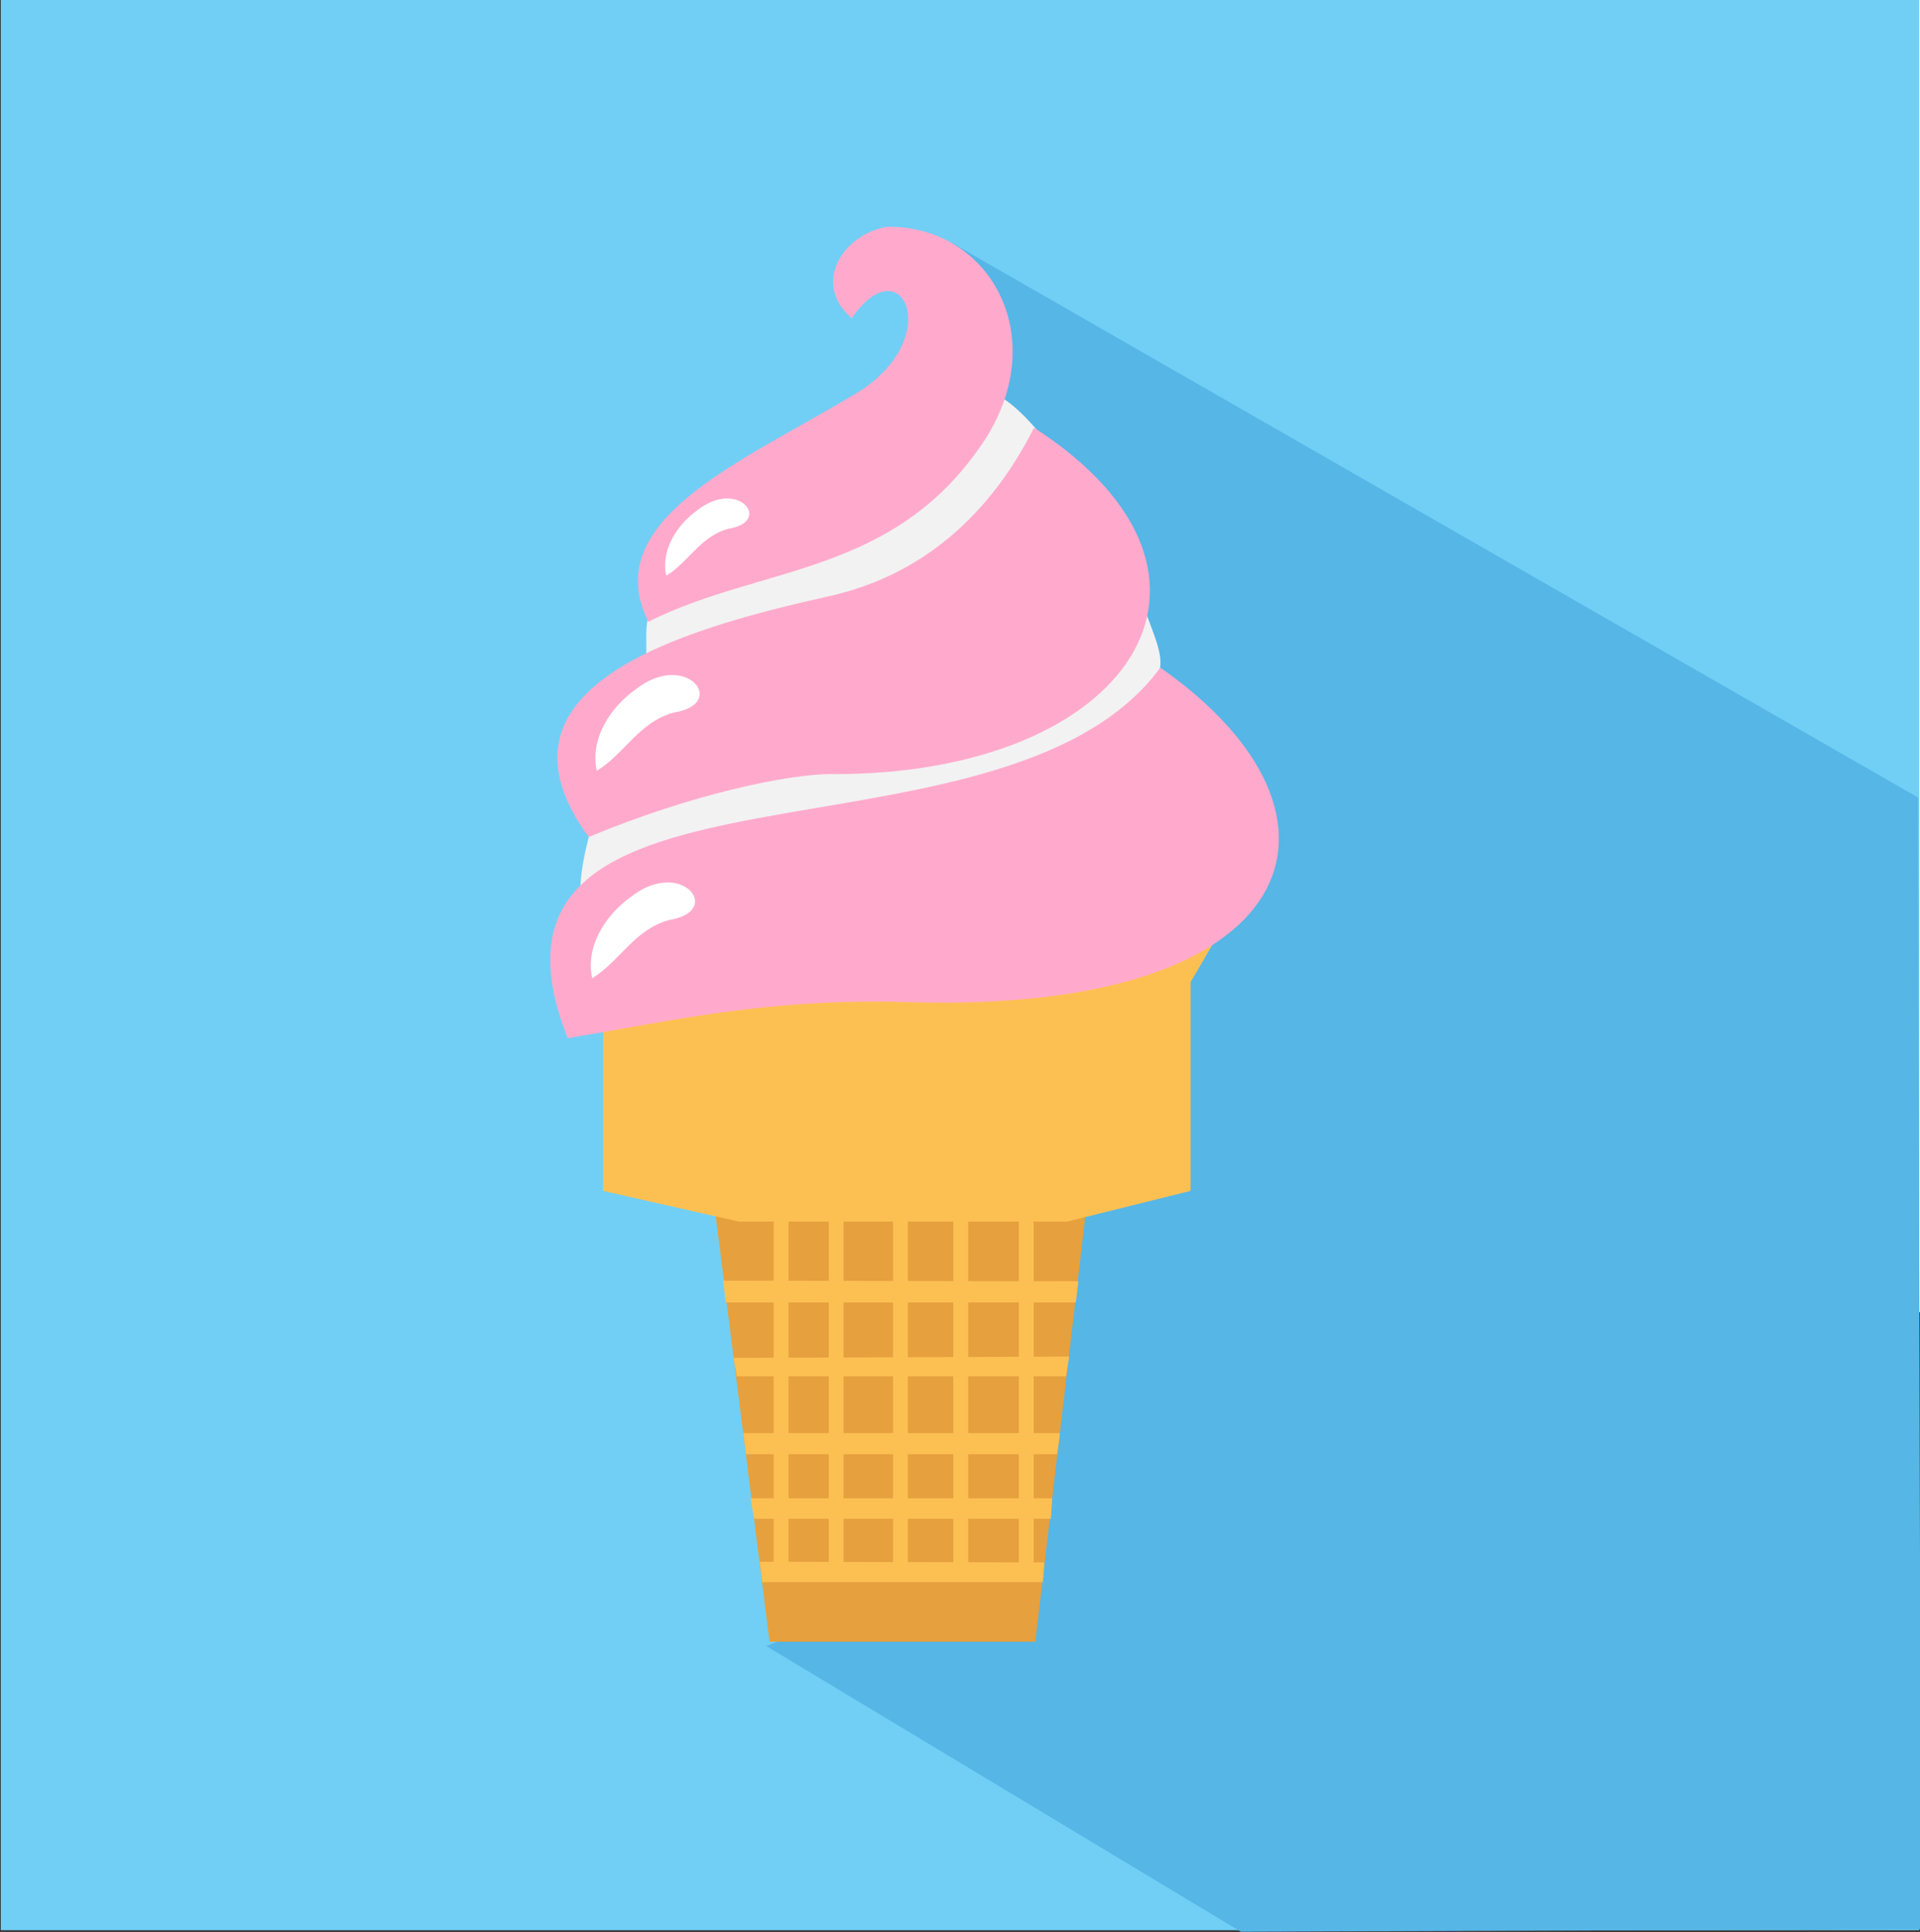
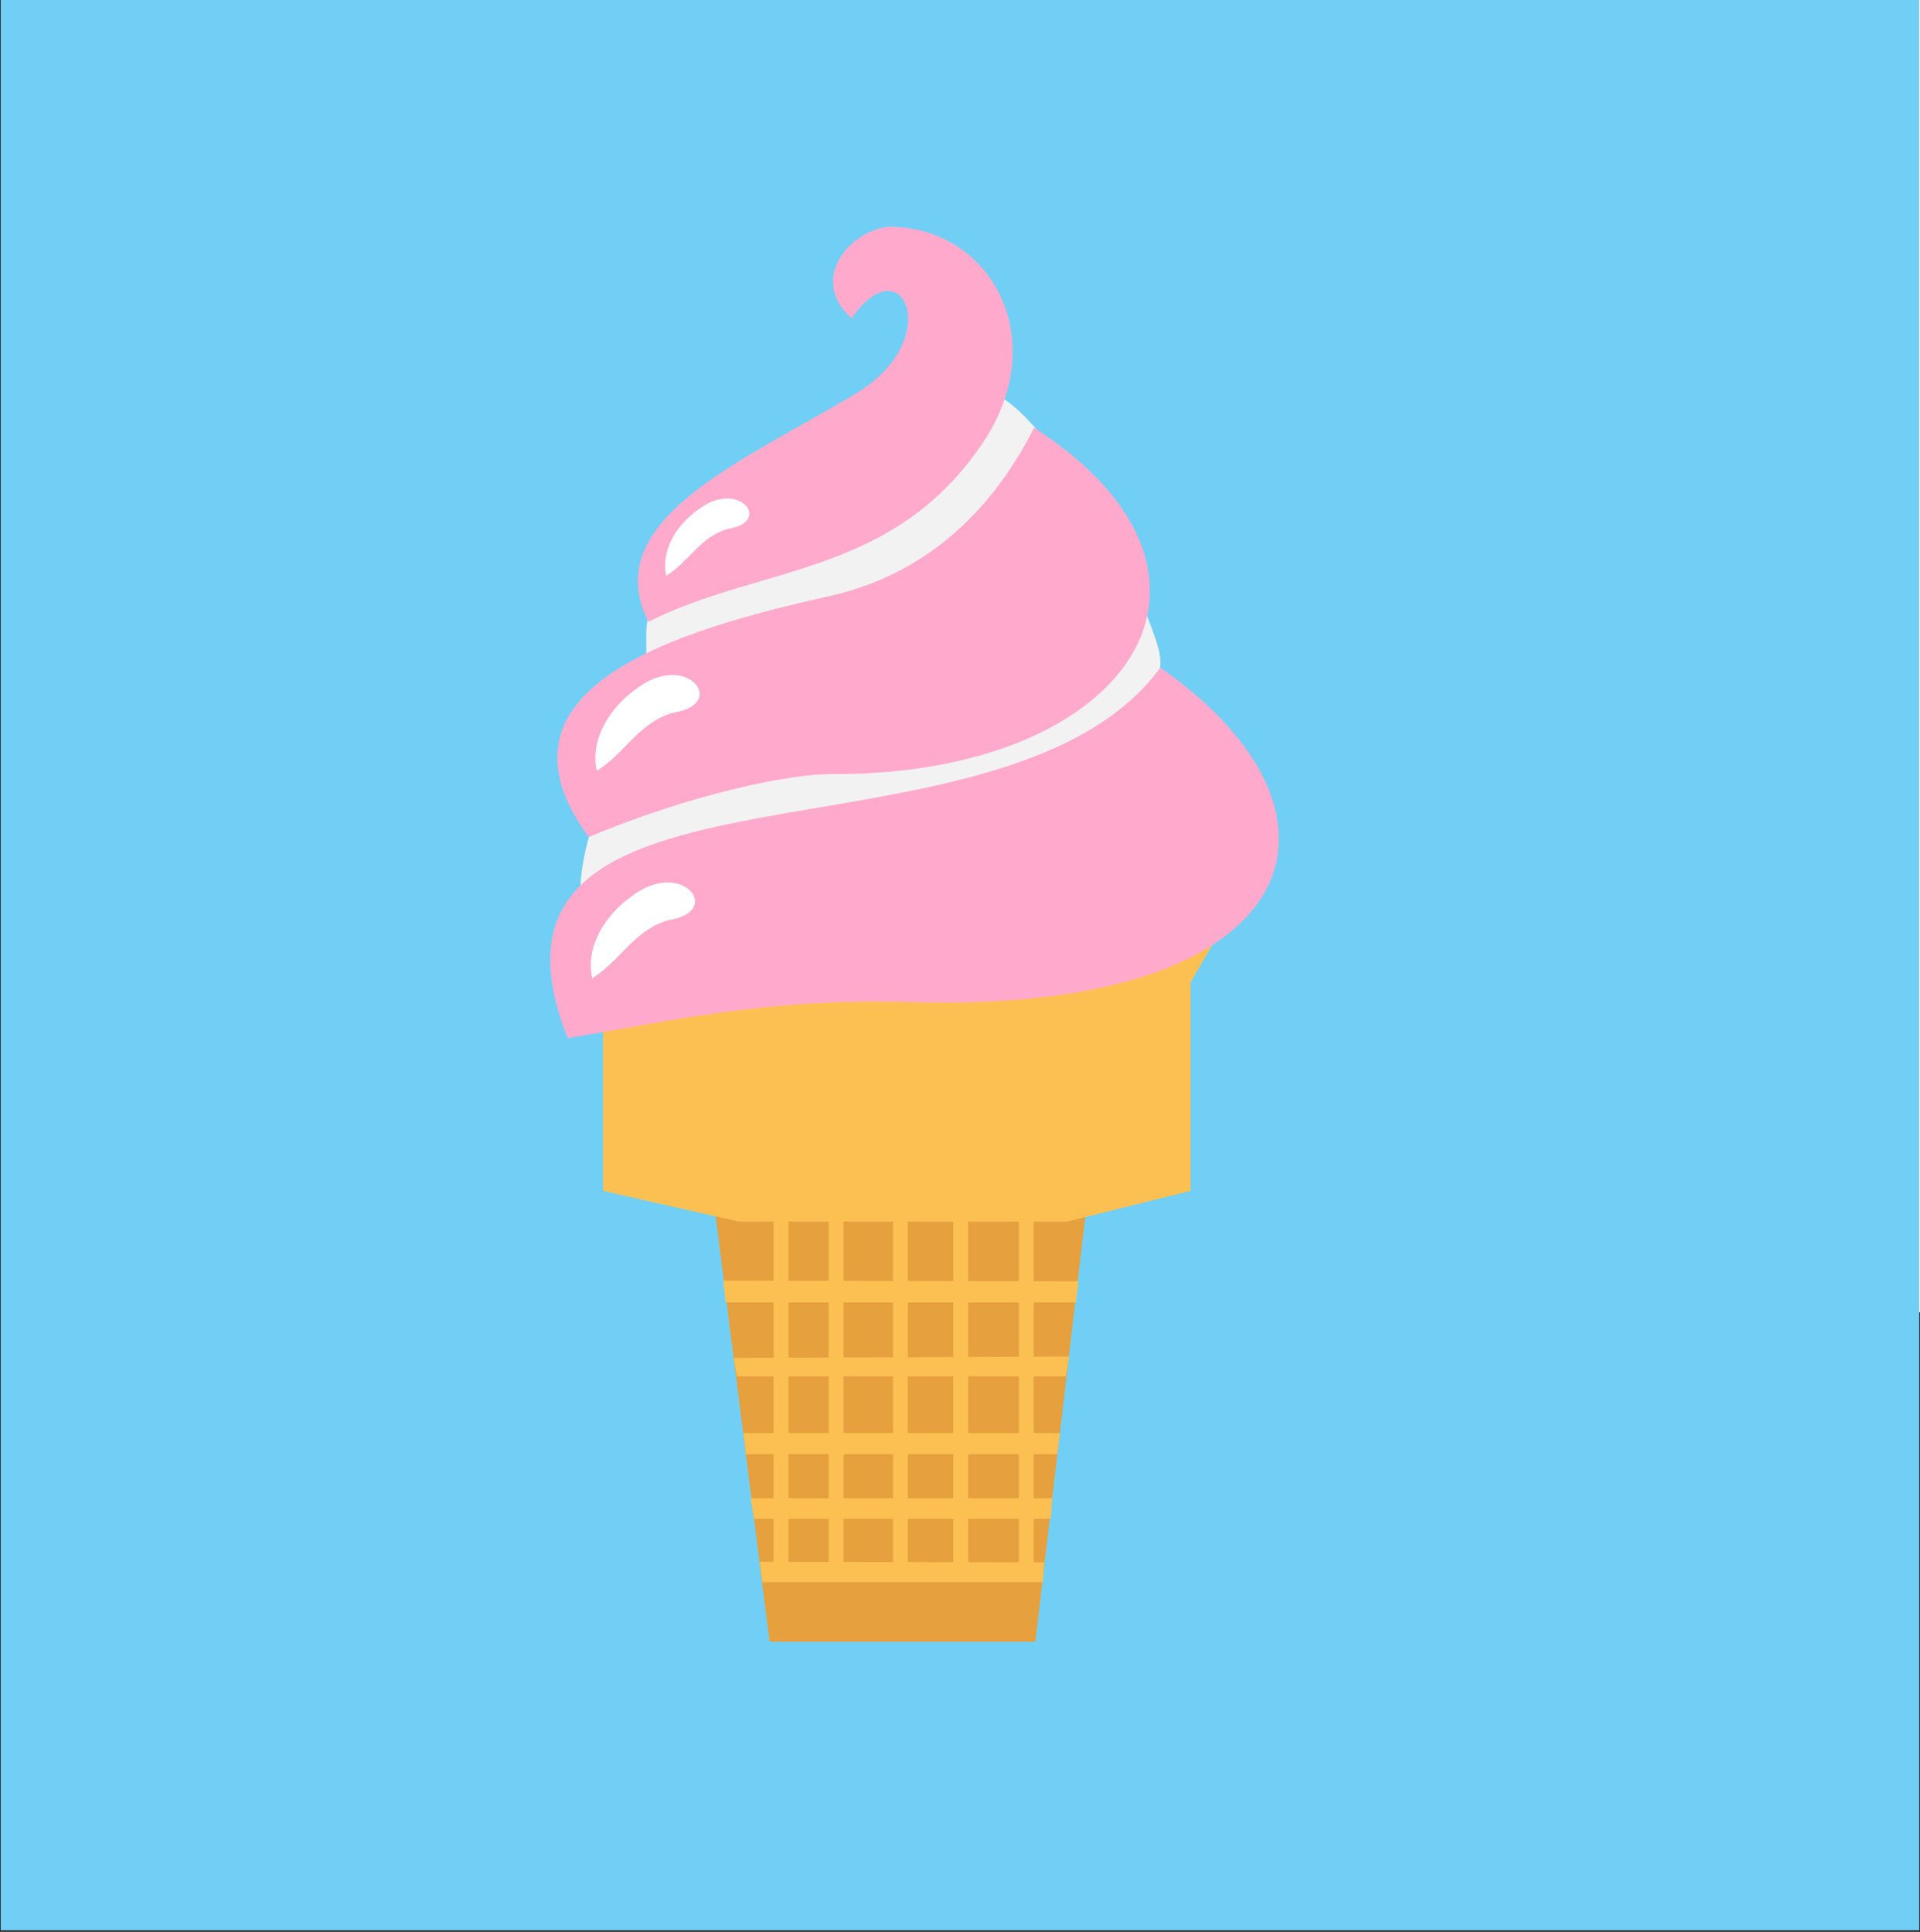
<svg xmlns="http://www.w3.org/2000/svg" width="938.18" height="944.15" version="1.1" viewBox="0 0 938.185 944.155">
  <rect x="0" y="0" width="938.185" height="944.155" fill="#333333" stroke="none" />
  <g transform="translate(346.52 -229.67)">
    <rect x="31.429" y="5.219" width="662.86" height="865.71" fill="#fff" />
    <g transform="matrix(4.687 0 0 4.717 -5201.4 -3196.7)">
      <rect x="1035.9" y="726.37" width="200" height="200" fill="#71cff5" fill-rule="evenodd" />
-       <path d="m1115.7 896.93 49.482 29.595 70.903-0.25-0.302-117.26-100.77-57.488-4.112 139.57z" fill="#56b6e6" />
      <g transform="translate(1854.5,694.68)">
        <path d="m-758.21 124.15c0.07 0.035-0.185-3.332 2.027-9.071l4.821-14.304c0.309-3.151-0.776-6.288 2.339-6.83 26.887-20.133 29.775-27.289 38.1-18.096 2.749 3.036 6.927 7.8 11.65 14.542-1.826 3.19 1.99 7.469 1.536 10.518-11.117 18.16-39.672 15.045-60.473 23.241z" fill="#f2f2f2" />
        <g transform="translate(9.286,-1.429)">
          <path d="m-753.73 156.17 39.311-0.387-5.606 47.446h-27.713z" fill="#e6a03e" fill-rule="evenodd" />
          <path d="m-765.09 126.5c16.503 2.408 32.812 4.935 61.246 0v30.02l-12.86 3.179h-34.258l-14.127-3.179z" fill="#fcc052" />
          <path d="m-703.85 126.5c-76.142 102.81-38.071 51.403 0 0z" fill="#e6a03e" />
          <ellipse transform="matrix(.278 0 0 .271 -823.47 .158)" cx="320.71" cy="470.22" rx="123.57" ry="15" fill="#e6a03e" />
          <path d="m-764 135.38-4.471-7.62c3.744 0.856 5.604 2.339 7.891 3.68l0.604 1.241z" fill="#fcc052" />
          <path d="m-704.13 135.38 4.471-7.62-8.084 3.1-0.411 1.821z" fill="#fcc052" />
          <rect x="-747.31" y="157.57" width="1.546" height="39.413" fill="#fcc052" />
          <rect x="-741.57" y="157.57" width="1.546" height="39.14" fill="#fcc052" />
          <rect x="-734.87" y="157.57" width="1.546" height="39.003" fill="#fcc052" />
          <rect x="-728.58" y="157.57" width="1.546" height="39.14" fill="#fcc052" />
          <rect x="-721.75" y="157.57" width="1.546" height="39.413" fill="#fcc052" />
          <path d="m-748.76 194.94 29.662 0.068-0.137 2.05h-29.252z" fill="#fcc052" />
          <path d="m-749.71 188.37h31.439l-0.137 2.119h-30.96z" fill="#fcc052" />
          <path d="m-750.47 181.61h33.011l-0.288 2.187h-32.449z" fill="#fcc052" />
          <path d="m-751.49 173.82 34.993-0.137-0.342 2.05h-34.309z" fill="#fcc052" />
          <path d="m-752.58 165.82 37.043 0.068-0.273 2.187h-36.496z" fill="#fcc052" />
        </g>
        <path d="m-757.31 118.43c10.635-4.423 20.831-6.546 25.367-6.523 30.825 0.158 45.074-20.47 21.065-35.888-4.604 9.086-11.744 15.327-21.33 17.449-15.868 3.513-36.441 9.515-25.102 24.961z" fill="#fac" />
        <path d="m-759.5 139.27c-12.766-32.092 45.188-15.914 61.788-38.389 22.229 15.443 15.045 35.917-26.258 34.652-14.836-0.454-25.305 2.065-35.531 3.738z" fill="#fac" />
        <path d="m-751.09 96.126c-5.28-10.544 9.785-16.567 21.205-23.399 9.971-5.546 5.387-15.858 0-8.043-4.24-3.648-0.866-8.71 3.666-9.473 10.621-0.166 17.175 11.226 10.264 21.985-9.366 14.259-23.326 13.016-35.135 18.93z" fill="#fac" />
        <path d="m-749.22 91.356c-0.594-2.658 1.13-5.292 3.246-6.788 4.236-3.338 7.883 1.179 3.246 1.918-2.934 0.775-4.197 3.495-6.493 4.87z" fill="#fff" />
        <path d="m-756.46 111.56c-0.736-3.293 1.4-6.555 4.022-8.409 5.248-4.136 9.766 1.46 4.022 2.377-3.635 0.96-5.2 4.33-8.043 6.033z" fill="#fff" />
        <path d="m-756.94 133.05c-0.736-3.293 1.4-6.555 4.022-8.409 5.248-4.136 9.766 1.46 4.022 2.377-3.635 0.96-5.2 4.33-8.043 6.033z" fill="#fff" />
      </g>
    </g>
  </g>
</svg>